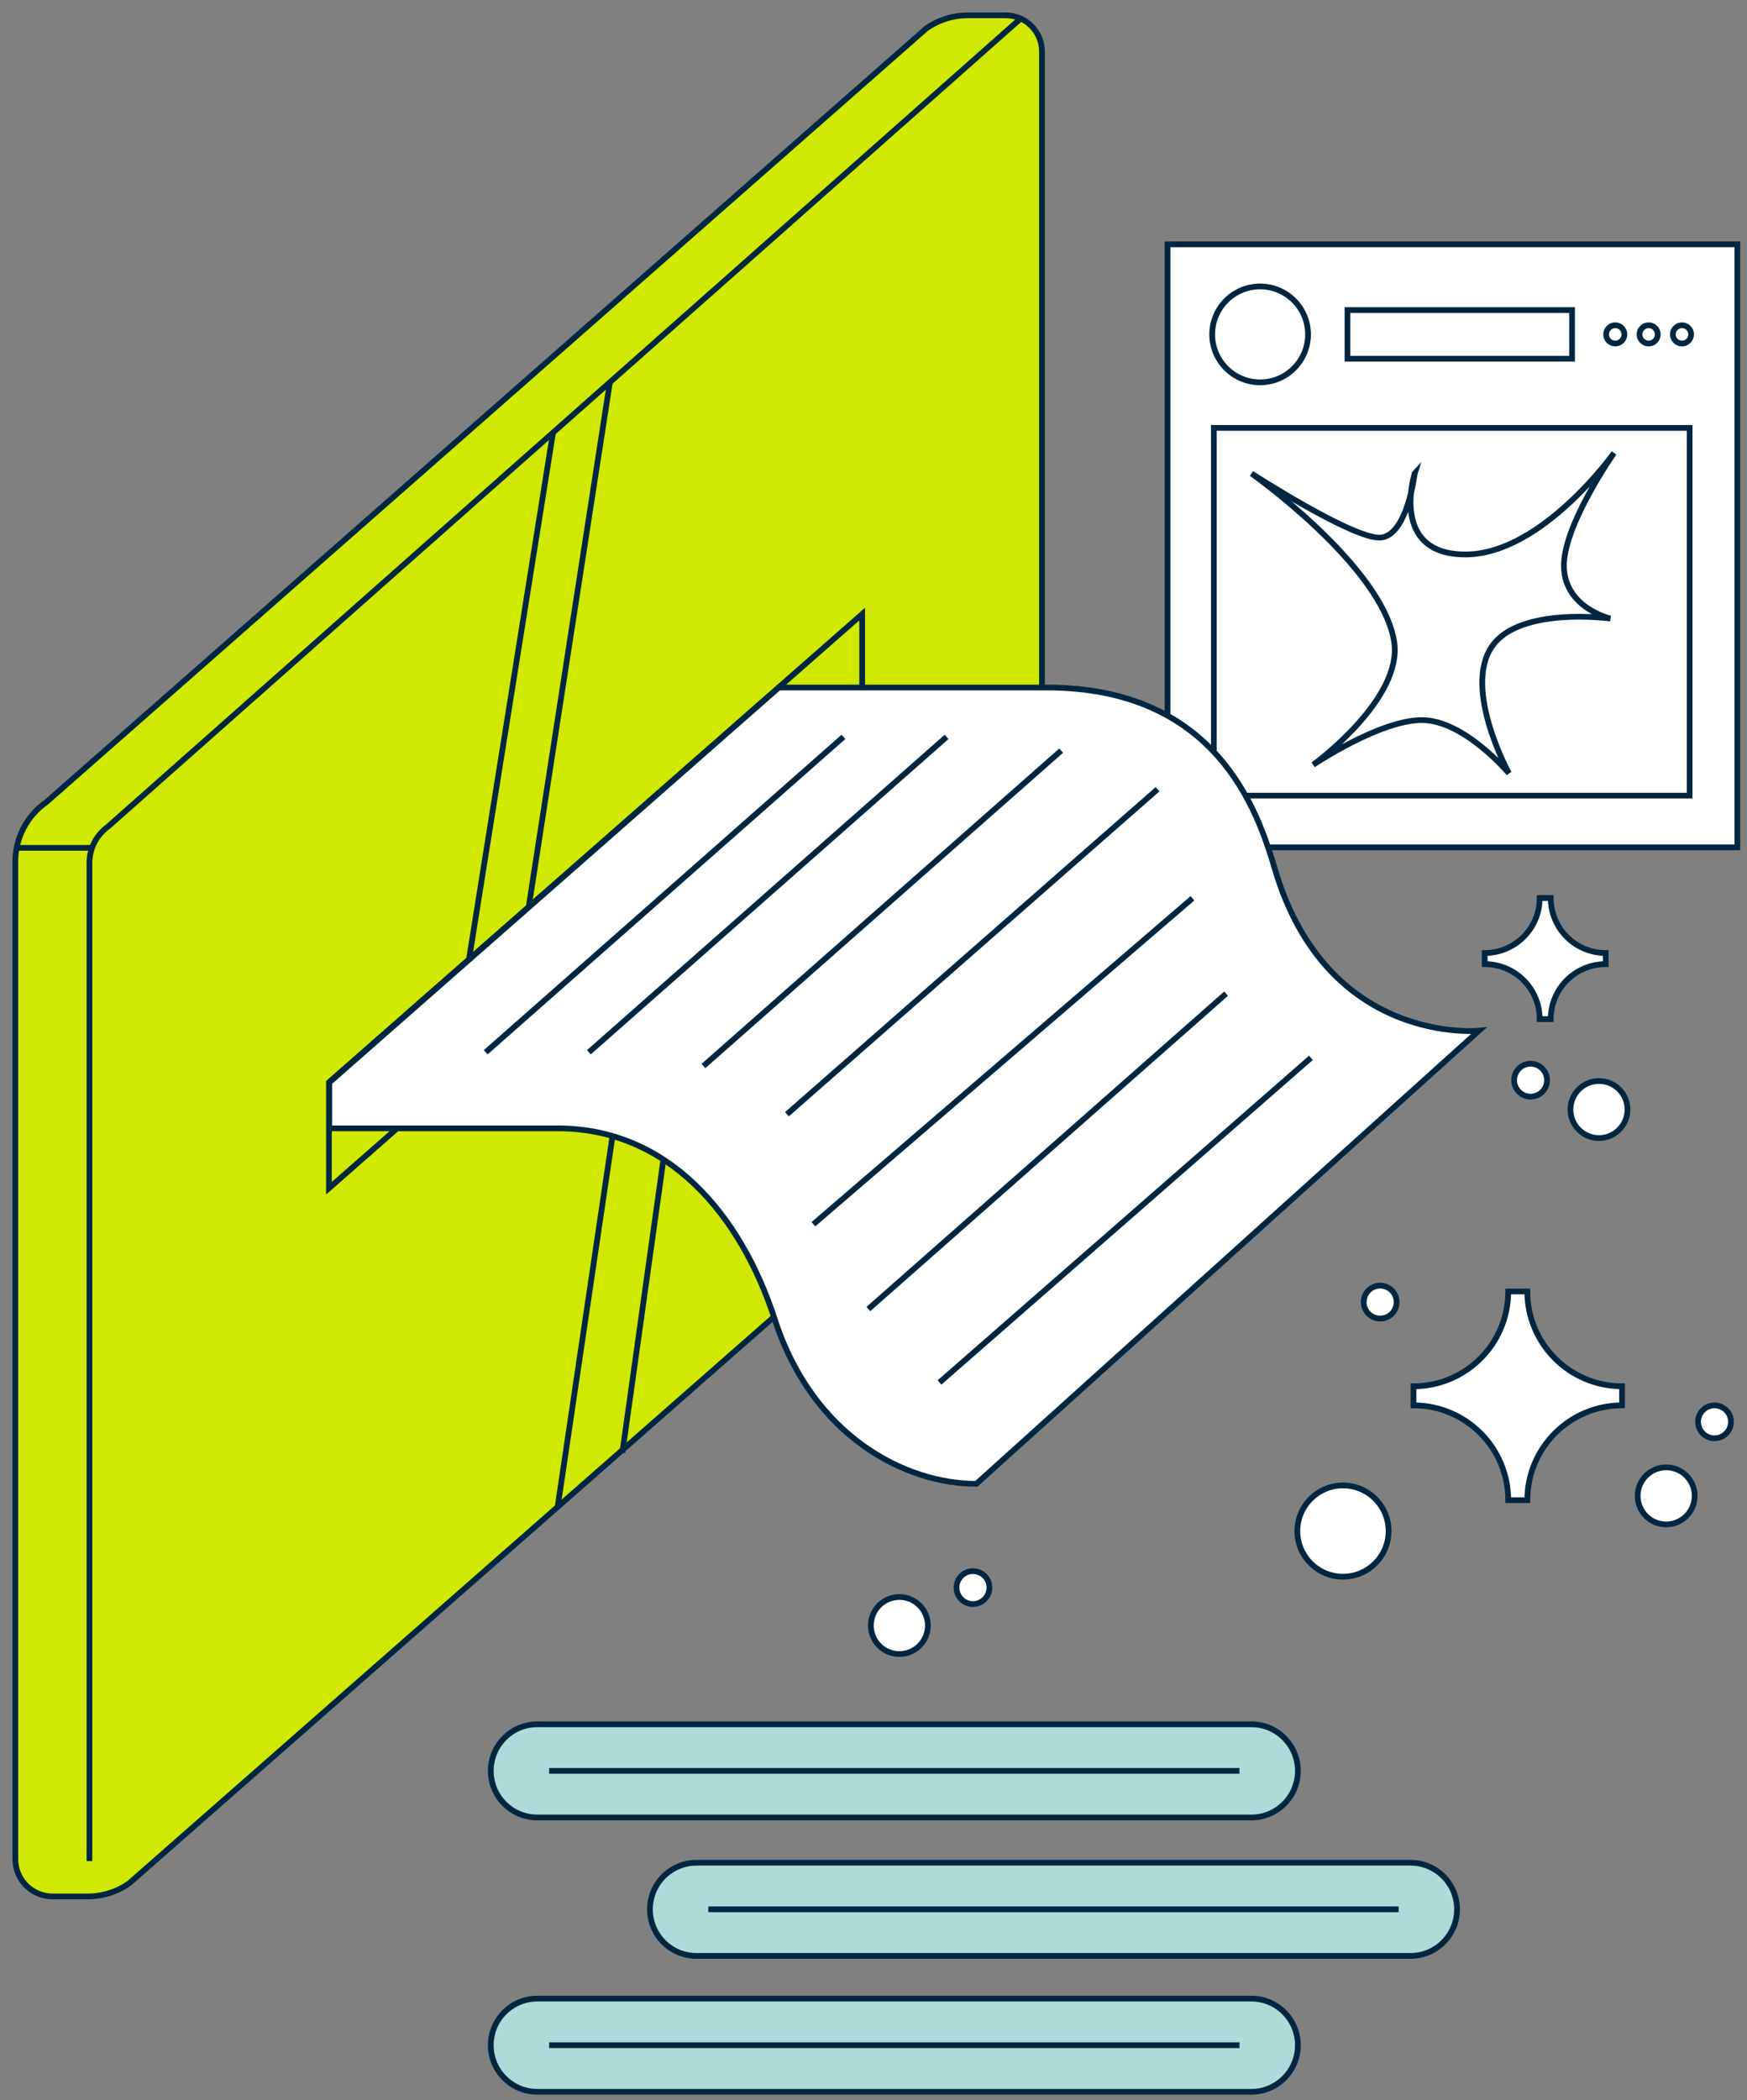
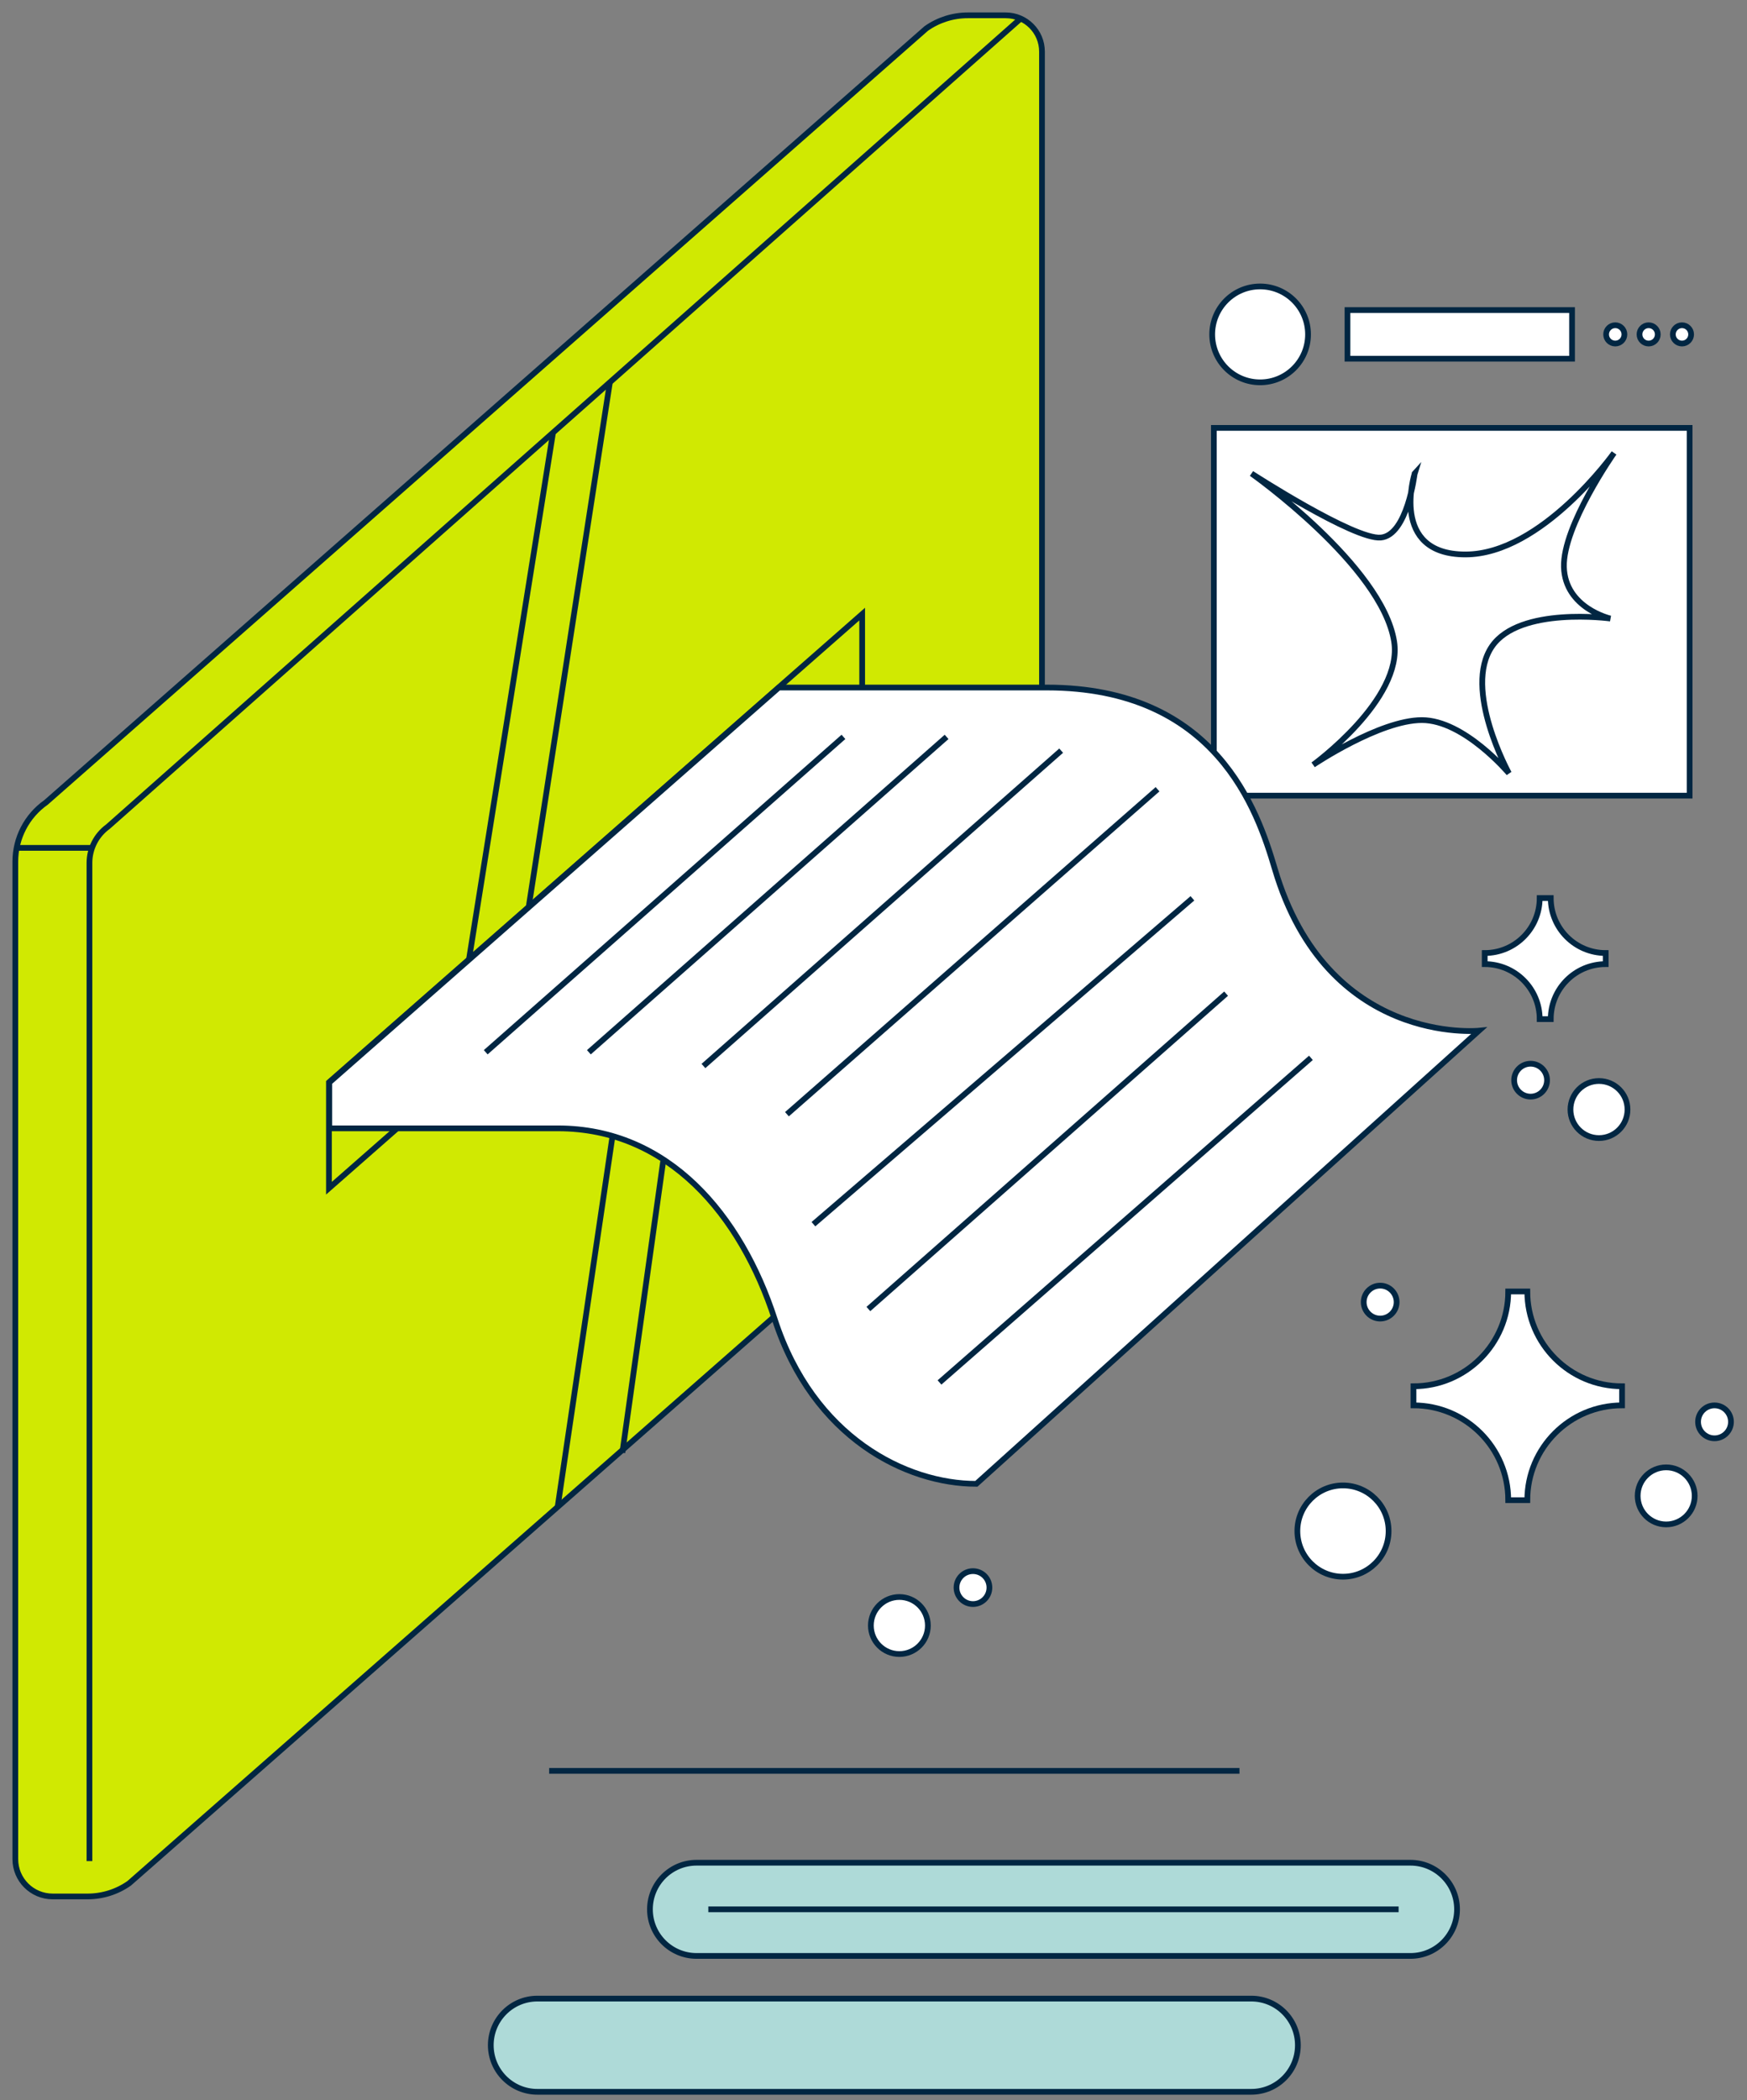
<svg xmlns="http://www.w3.org/2000/svg" width="114" height="137" viewBox="0 0 114 137" fill="none">
  <rect x="0" y="0" width="114" height="137" fill="#808080" stroke="none" />
  <path d="M65.993 72.299L8.431 122.847C7.636 123.407 6.688 123.705 5.717 123.705H3.435C2.09 123.705 1 122.616 1 121.271V56.199C1 54.665 1.746 53.226 3.002 52.342L60.438 1.861C61.232 1.301 62.181 1 63.153 1H65.629C66.936 1 67.994 2.059 67.994 3.365V68.439C67.994 69.975 67.247 71.415 65.99 72.298L65.993 72.299Z" fill="#D0E902" stroke="#012642" stroke-width="0.374" stroke-miterlimit="10" />
  <path d="M66.524 1.281L7.044 53.923C6.286 54.473 5.837 55.352 5.837 56.288V121.399" stroke="#012642" stroke-width="0.374" stroke-miterlimit="10" />
  <path d="M5.969 55.306H1.135" stroke="#012642" stroke-width="0.374" stroke-miterlimit="10" />
  <path d="M104.78 62.166C102.799 62.166 101.193 60.561 101.193 58.579H100.471C100.471 60.561 98.865 62.166 96.884 62.166V62.889C98.865 62.889 100.471 64.494 100.471 66.476H101.193C101.193 64.494 102.799 62.889 104.78 62.889V62.166Z" fill="white" stroke="#012642" stroke-width="0.374" stroke-miterlimit="10" />
  <path d="M105.848 90.426C102.432 90.426 99.664 87.657 99.664 84.242H98.419C98.419 87.657 95.651 90.426 92.235 90.426V91.671C95.651 91.671 98.419 94.439 98.419 97.855H99.664C99.664 94.439 102.432 91.671 105.848 91.671V90.426Z" fill="white" stroke="#012642" stroke-width="0.374" stroke-miterlimit="10" />
  <path d="M56.261 46.964L21.465 77.508V70.599L56.261 40.056V46.964Z" stroke="#012642" stroke-width="0.374" stroke-miterlimit="10" />
  <path d="M108.726 99.437C109.753 99.437 110.586 98.603 110.586 97.576C110.586 96.548 109.753 95.715 108.726 95.715C107.698 95.715 106.865 96.548 106.865 97.576C106.865 98.603 107.698 99.437 108.726 99.437Z" fill="white" stroke="#012642" stroke-width="0.374" stroke-miterlimit="10" />
  <path d="M111.88 93.82C112.473 93.82 112.954 93.339 112.954 92.746C112.954 92.153 112.473 91.673 111.88 91.673C111.287 91.673 110.807 92.153 110.807 92.746C110.807 93.339 111.287 93.82 111.88 93.82Z" fill="white" stroke="#012642" stroke-width="0.374" stroke-miterlimit="10" />
  <path d="M99.878 71.533C100.471 71.533 100.952 71.052 100.952 70.46C100.952 69.867 100.471 69.386 99.878 69.386C99.285 69.386 98.805 69.867 98.805 70.46C98.805 71.052 99.285 71.533 99.878 71.533Z" fill="white" stroke="#012642" stroke-width="0.374" stroke-miterlimit="10" />
  <path d="M90.063 86.01C90.656 86.01 91.136 85.529 91.136 84.936C91.136 84.343 90.656 83.862 90.063 83.862C89.47 83.862 88.989 84.343 88.989 84.936C88.989 85.529 89.47 86.01 90.063 86.01Z" fill="white" stroke="#012642" stroke-width="0.374" stroke-miterlimit="10" />
  <path d="M63.491 104.632C64.084 104.632 64.564 104.151 64.564 103.558C64.564 102.965 64.084 102.484 63.491 102.484C62.898 102.484 62.417 102.965 62.417 103.558C62.417 104.151 62.898 104.632 63.491 104.632Z" fill="white" stroke="#012642" stroke-width="0.374" stroke-miterlimit="10" />
  <path d="M104.341 74.236C105.369 74.236 106.202 73.403 106.202 72.375C106.202 71.347 105.369 70.514 104.341 70.514C103.314 70.514 102.48 71.347 102.48 72.375C102.48 73.403 103.314 74.236 104.341 74.236Z" fill="white" stroke="#012642" stroke-width="0.374" stroke-miterlimit="10" />
  <path d="M58.688 107.893C59.716 107.893 60.549 107.06 60.549 106.033C60.549 105.005 59.716 104.172 58.688 104.172C57.661 104.172 56.828 105.005 56.828 106.033C56.828 107.06 57.661 107.893 58.688 107.893Z" fill="white" stroke="#012642" stroke-width="0.374" stroke-miterlimit="10" />
  <path d="M87.635 102.848C89.279 102.848 90.612 101.515 90.612 99.871C90.612 98.227 89.279 96.894 87.635 96.894C85.992 96.894 84.659 98.227 84.659 99.871C84.659 101.515 85.992 102.848 87.635 102.848Z" fill="white" stroke="#012642" stroke-width="0.374" stroke-miterlimit="10" />
-   <path d="M113.371 15.938H76.188V55.274H113.371V15.938Z" fill="white" stroke="#012642" stroke-width="0.374" stroke-miterlimit="10" />
  <path d="M110.256 27.912H79.21V51.901H110.256V27.912Z" fill="white" stroke="#012642" stroke-width="0.374" stroke-miterlimit="10" />
  <path d="M82.228 24.94C83.955 24.94 85.356 23.54 85.356 21.813C85.356 20.085 83.955 18.685 82.228 18.685C80.501 18.685 79.101 20.085 79.101 21.813C79.101 23.54 80.501 24.94 82.228 24.94Z" fill="white" stroke="#012642" stroke-width="0.374" stroke-miterlimit="10" />
  <path d="M105.404 22.409C105.733 22.409 106 22.142 106 21.813C106 21.483 105.733 21.216 105.404 21.216C105.074 21.216 104.807 21.483 104.807 21.813C104.807 22.142 105.074 22.409 105.404 22.409Z" fill="white" stroke="#012642" stroke-width="0.374" stroke-miterlimit="10" />
  <path d="M107.581 22.409C107.911 22.409 108.178 22.142 108.178 21.813C108.178 21.483 107.911 21.216 107.581 21.216C107.252 21.216 106.985 21.483 106.985 21.813C106.985 22.142 107.252 22.409 107.581 22.409Z" fill="white" stroke="#012642" stroke-width="0.374" stroke-miterlimit="10" />
  <path d="M109.758 22.409C110.087 22.409 110.354 22.142 110.354 21.813C110.354 21.483 110.087 21.216 109.758 21.216C109.428 21.216 109.161 21.483 109.161 21.813C109.161 22.142 109.428 22.409 109.758 22.409Z" fill="white" stroke="#012642" stroke-width="0.374" stroke-miterlimit="10" />
  <path d="M102.584 20.226H87.929V23.4H102.584V20.226Z" fill="white" stroke="#012642" stroke-width="0.374" stroke-miterlimit="10" />
  <path d="M92.314 30.885C92.314 30.885 90.643 36.167 95.626 36.167C100.61 36.167 105.324 29.545 105.324 29.545C105.324 29.545 101.974 34.308 102.053 36.99C102.133 39.671 105.087 40.347 105.087 40.347C105.087 40.347 99.165 39.539 97.36 42.161C95.445 44.944 98.464 50.44 98.464 50.44C98.464 50.44 95.547 46.971 92.787 46.971C90.026 46.971 85.691 49.888 85.691 49.888C85.691 49.888 91.573 45.617 90.973 41.846C90.187 36.906 81.669 30.887 81.669 30.887C81.669 30.887 88.371 35.223 90.105 35.065C91.839 34.907 92.312 30.887 92.312 30.887L92.314 30.885Z" fill="white" stroke="#012642" stroke-width="0.374" stroke-miterlimit="10" />
  <path d="M21.486 73.602H36.398C43.598 73.602 48.344 79.236 50.553 86.049C53.062 93.788 59.15 96.79 63.711 96.79L96.508 67.233C96.508 67.233 86.6 68.235 83.187 56.675C82.062 52.864 79.367 44.847 68.302 44.847H50.824L21.488 70.61V73.602H21.486Z" fill="white" stroke="#012642" stroke-width="0.374" stroke-miterlimit="10" />
  <path d="M31.696 68.638L55.039 48.067" stroke="#012642" stroke-width="0.374" stroke-miterlimit="10" />
  <path d="M38.427 68.638L61.77 48.067" stroke="#012642" stroke-width="0.374" stroke-miterlimit="10" />
  <path d="M45.903 69.535L69.246 48.965" stroke="#012642" stroke-width="0.374" stroke-miterlimit="10" />
  <path d="M51.352 72.68L75.535 51.483" stroke="#012642" stroke-width="0.374" stroke-miterlimit="10" />
  <path d="M53.08 79.853L77.811 58.597" stroke="#012642" stroke-width="0.374" stroke-miterlimit="10" />
  <path d="M56.666 85.387L80.009 64.816" stroke="#012642" stroke-width="0.374" stroke-miterlimit="10" />
  <path d="M61.307 90.177L85.544 69.003" stroke="#012642" stroke-width="0.374" stroke-miterlimit="10" />
  <path d="M36.08 28.261L30.602 62.595" stroke="#012642" stroke-width="0.374" stroke-miterlimit="10" />
  <path d="M39.791 24.975L34.499 59.172" stroke="#012642" stroke-width="0.374" stroke-miterlimit="10" />
  <path d="M39.991 73.955L36.389 98.299" stroke="#012642" stroke-width="0.374" stroke-miterlimit="10" />
  <path d="M43.273 75.765L40.612 94.763" stroke="#012642" stroke-width="0.374" stroke-miterlimit="10" />
-   <path d="M81.653 112.474H35.066C33.387 112.474 32.026 113.835 32.026 115.514C32.026 117.193 33.387 118.554 35.066 118.554H81.653C83.332 118.554 84.693 117.193 84.693 115.514C84.693 113.835 83.332 112.474 81.653 112.474Z" fill="#AEDAD8" stroke="#012642" stroke-width="0.374" stroke-miterlimit="10" />
  <path d="M35.835 115.514H80.881" stroke="#012642" stroke-width="0.374" stroke-miterlimit="10" />
  <path d="M92.039 121.505H45.452C43.773 121.505 42.412 122.866 42.412 124.545C42.412 126.224 43.773 127.585 45.452 127.585H92.039C93.718 127.585 95.079 126.224 95.079 124.545C95.079 122.866 93.718 121.505 92.039 121.505Z" fill="#AEDAD8" stroke="#012642" stroke-width="0.374" stroke-miterlimit="10" />
  <path d="M46.221 124.545H91.266" stroke="#012642" stroke-width="0.374" stroke-miterlimit="10" />
  <path d="M81.653 130.368H35.066C33.387 130.368 32.026 131.729 32.026 133.408C32.026 135.087 33.387 136.448 35.066 136.448H81.653C83.332 136.448 84.693 135.087 84.693 133.408C84.693 131.729 83.332 130.368 81.653 130.368Z" fill="#AEDAD8" stroke="#012642" stroke-width="0.374" stroke-miterlimit="10" />
-   <path d="M35.835 133.408H80.881" stroke="#012642" stroke-width="0.374" stroke-miterlimit="10" />
</svg>